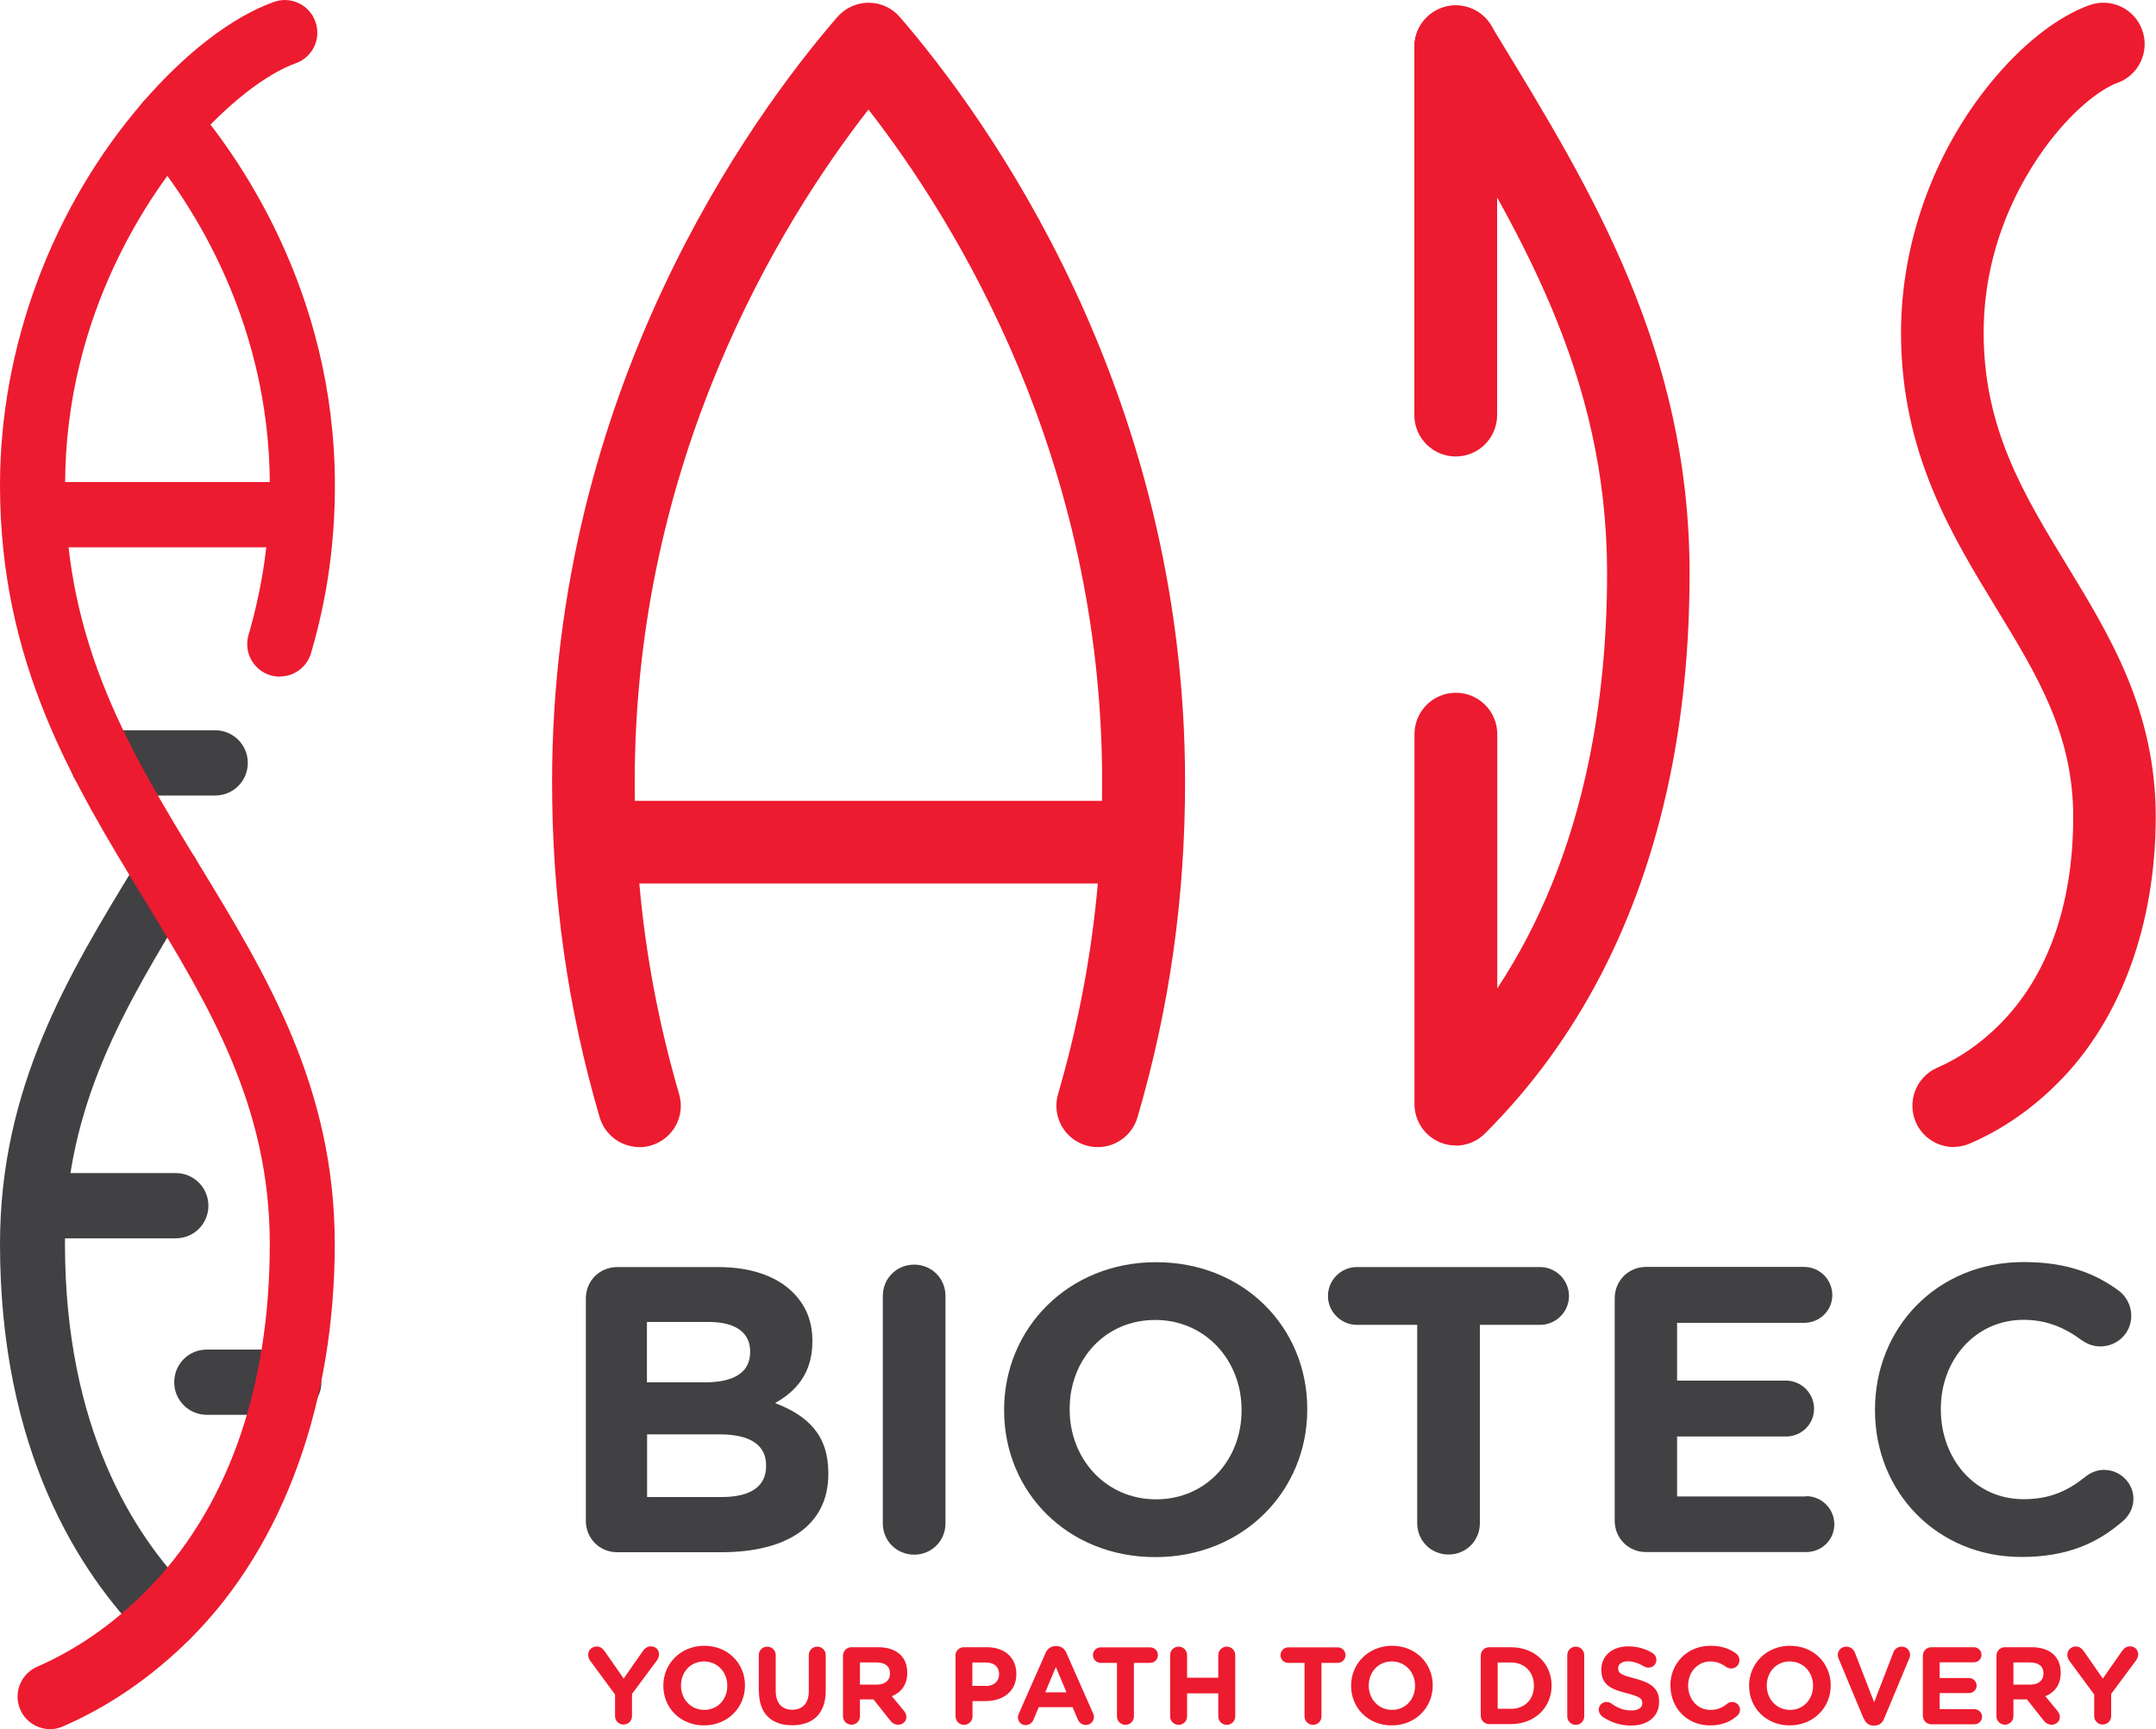
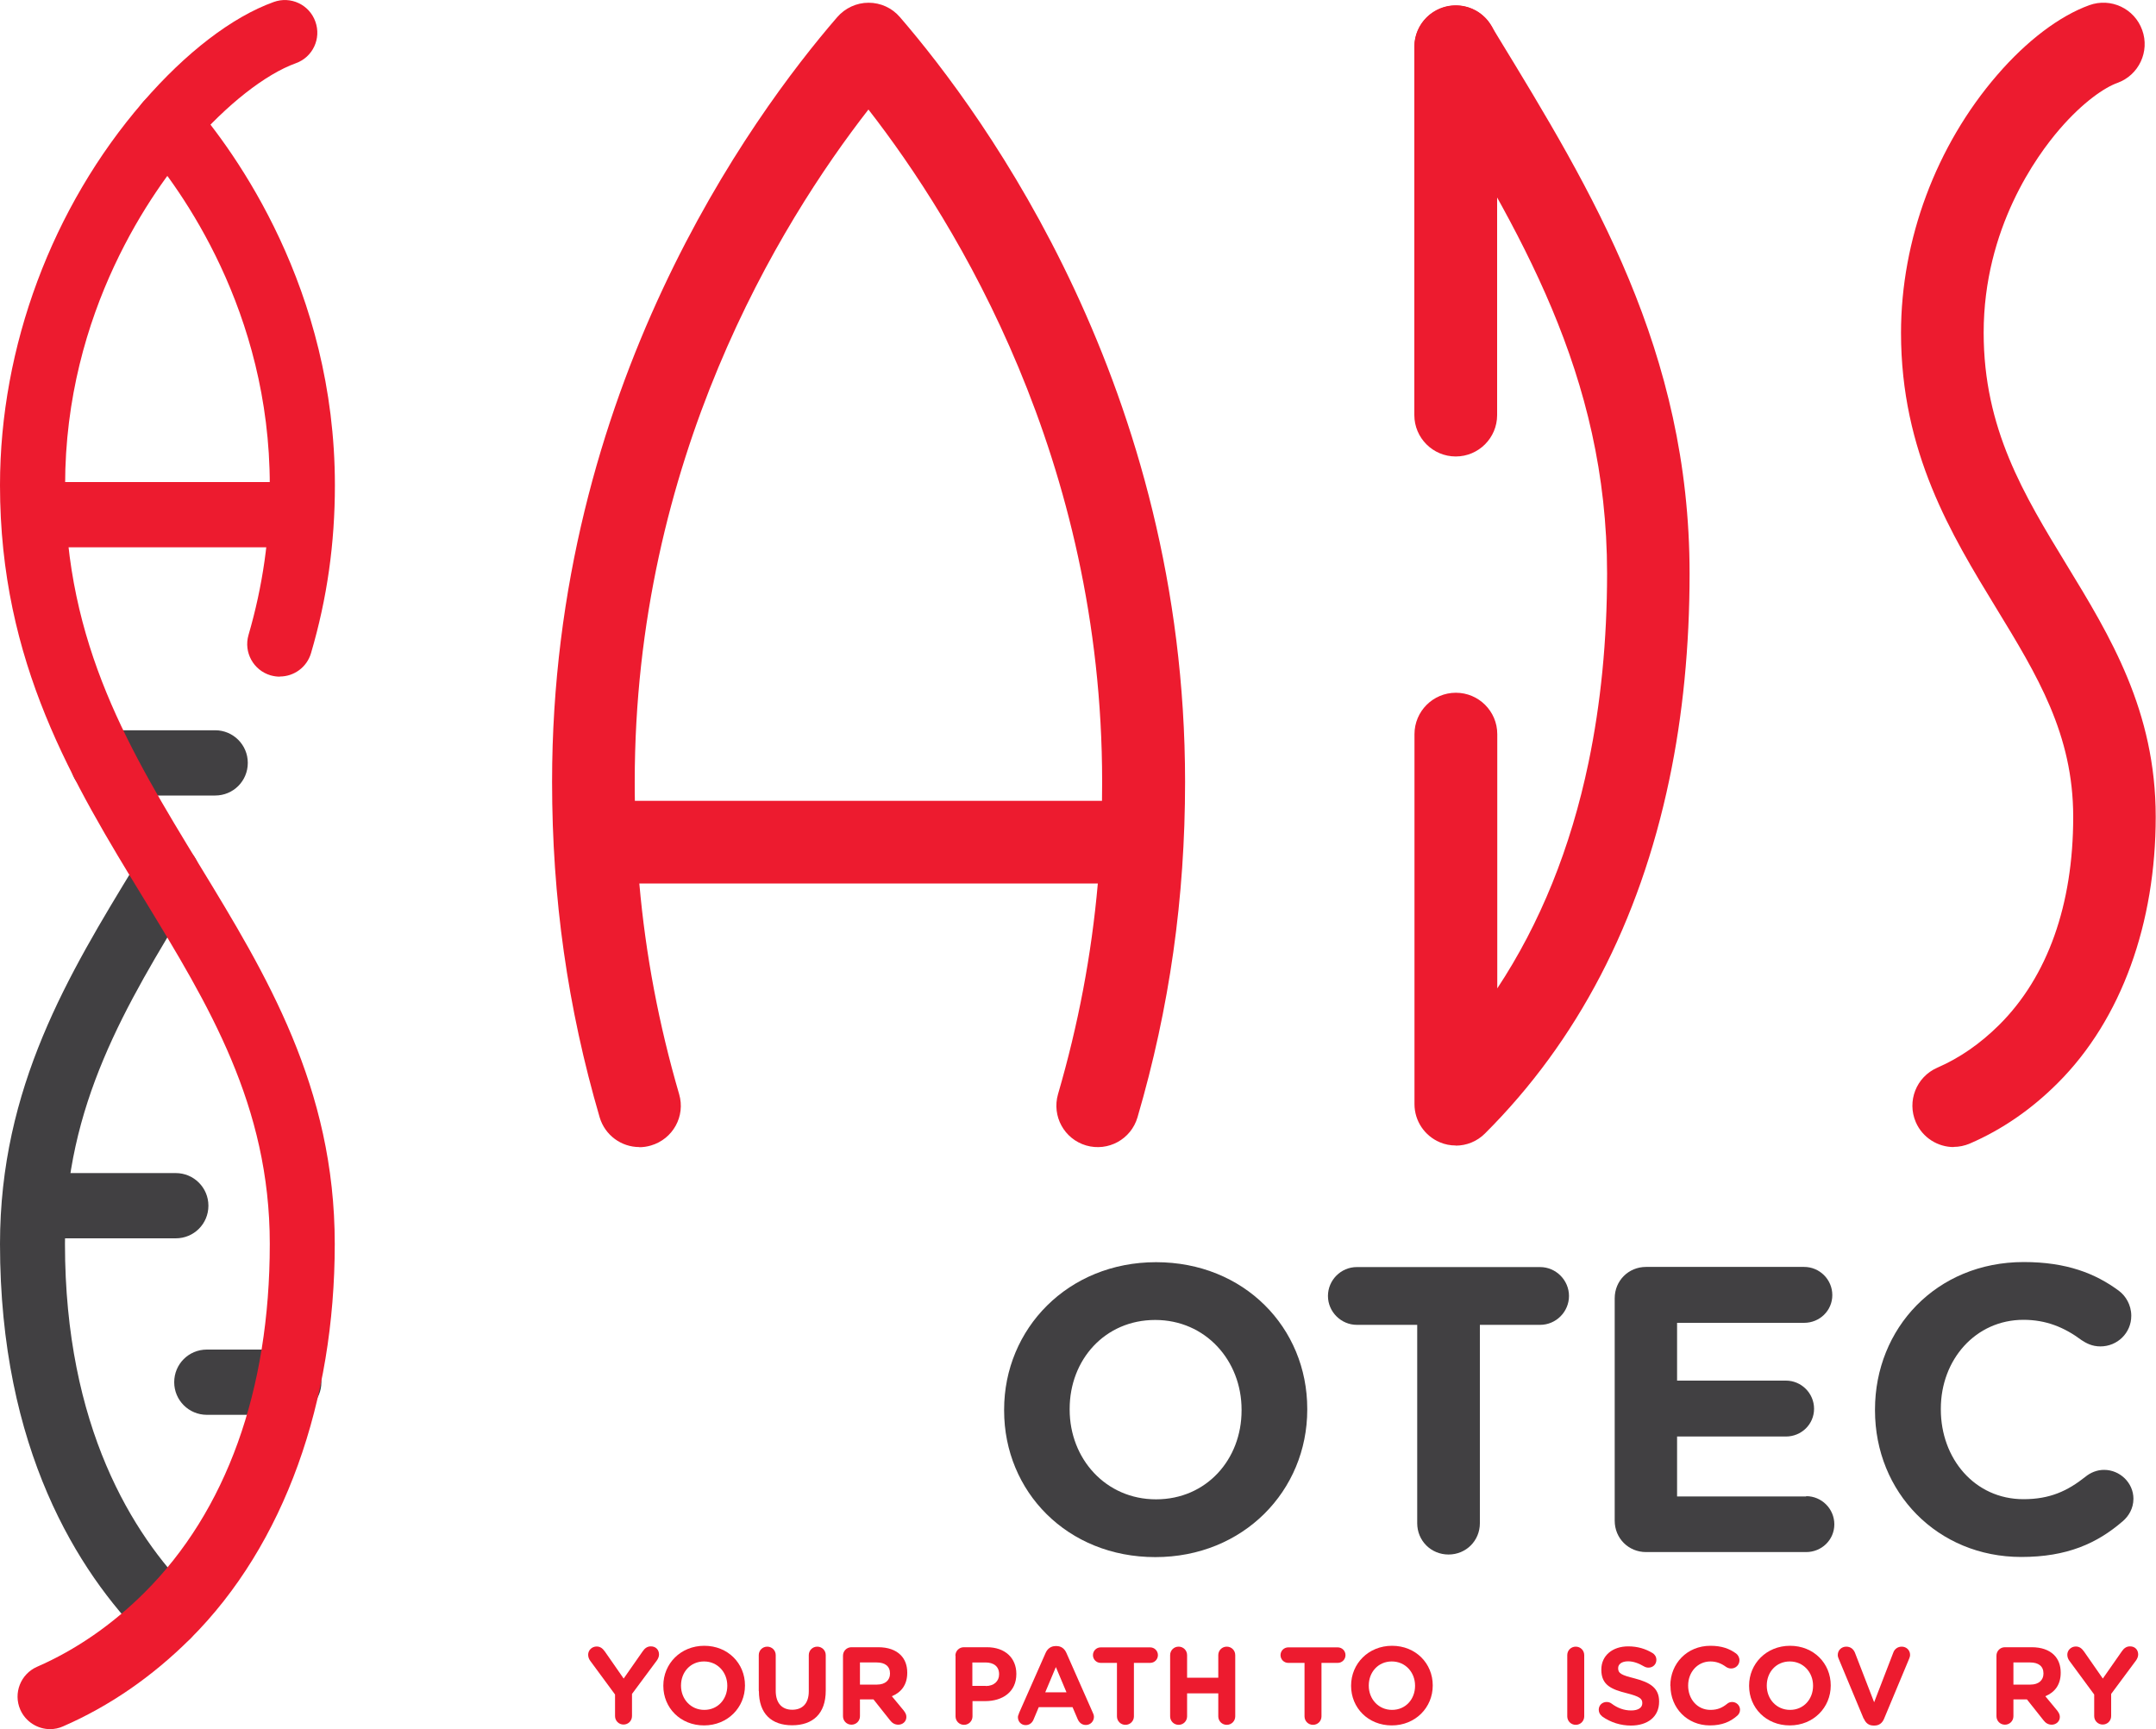
<svg xmlns="http://www.w3.org/2000/svg" id="Livello_1" viewBox="0 0 150 120.31">
  <defs>
    <style>.cls-1{fill:#ed1b2f;}.cls-2{fill:#414042;}</style>
  </defs>
  <path class="cls-1" d="m42.79,117.9l-1.73-2.35c-.08-.11-.14-.25-.14-.42,0-.31.26-.57.59-.57.27,0,.43.15.58.36l1.3,1.87,1.32-1.89c.14-.21.32-.35.57-.35.36,0,.57.25.57.57,0,.16-.08.31-.15.41l-1.73,2.33v1.54c0,.33-.26.59-.59.59s-.59-.26-.59-.59v-1.52Z" />
  <path class="cls-1" d="m46.15,117.3v-.02c0-1.52,1.2-2.77,2.85-2.77s2.83,1.23,2.83,2.75v.02c0,1.52-1.2,2.77-2.85,2.77s-2.83-1.23-2.83-2.75m4.45,0v-.02c0-.92-.67-1.68-1.62-1.68s-1.6.75-1.6,1.67v.02c0,.92.67,1.68,1.62,1.68s1.6-.75,1.6-1.67" />
  <path class="cls-1" d="m52.79,117.67v-2.51c0-.33.26-.59.59-.59s.59.26.59.59v2.48c0,.87.44,1.32,1.15,1.32s1.15-.44,1.15-1.28v-2.52c0-.33.26-.59.59-.59s.59.26.59.59v2.47c0,1.62-.91,2.41-2.34,2.41s-2.31-.8-2.31-2.38" />
  <path class="cls-1" d="m58.65,115.2c0-.33.26-.59.59-.59h1.86c.68,0,1.21.19,1.56.54.3.3.46.72.46,1.22v.02c0,.84-.42,1.36-1.07,1.63l.82.99c.11.15.19.27.19.45,0,.33-.27.54-.56.54-.27,0-.44-.13-.58-.31l-1.15-1.45h-.94v1.17c0,.33-.26.59-.59.59s-.59-.26-.59-.59v-4.22Zm2.37,2.01c.57,0,.9-.31.9-.76v-.02c0-.5-.35-.76-.92-.76h-1.17v1.54h1.19Z" />
  <path class="cls-1" d="m66.47,115.2c0-.33.26-.59.59-.59h1.6c1.28,0,2.05.76,2.05,1.85v.02c0,1.24-.96,1.88-2.16,1.88h-.89v1.06c0,.33-.26.59-.59.59s-.59-.26-.59-.59v-4.22Zm2.11,2.11c.59,0,.93-.35.93-.81v-.02c0-.53-.37-.81-.95-.81h-.91v1.63h.93Z" />
  <path class="cls-1" d="m70.89,119.21l1.86-4.21c.13-.29.37-.47.69-.47h.07c.32,0,.55.18.68.47l1.86,4.21c.04.08.06.16.06.24,0,.31-.24.57-.56.57-.28,0-.46-.16-.57-.4l-.36-.84h-2.35l-.37.88c-.1.23-.3.37-.54.37-.31,0-.54-.24-.54-.55,0-.08.03-.17.07-.25m3.31-1.48l-.74-1.76-.74,1.76h1.48Z" />
  <path class="cls-1" d="m77.71,115.7h-1.13c-.3,0-.54-.24-.54-.54s.24-.54.54-.54h3.44c.3,0,.54.24.54.54s-.24.54-.54.54h-1.13v3.72c0,.33-.26.59-.59.59s-.59-.26-.59-.59v-3.72Z" />
  <path class="cls-1" d="m81.41,115.16c0-.33.26-.59.59-.59s.59.26.59.59v1.57h2.17v-1.57c0-.33.26-.59.59-.59s.59.26.59.59v4.26c0,.33-.26.59-.59.59s-.59-.26-.59-.59v-1.6h-2.17v1.6c0,.33-.26.59-.59.59s-.59-.26-.59-.59v-4.26Z" />
  <path class="cls-1" d="m90.76,115.7h-1.13c-.3,0-.54-.24-.54-.54s.24-.54.54-.54h3.44c.3,0,.54.24.54.54s-.24.54-.54.54h-1.13v3.72c0,.33-.26.59-.59.59s-.59-.26-.59-.59v-3.72Z" />
  <path class="cls-1" d="m94,117.3v-.02c0-1.52,1.2-2.77,2.85-2.77s2.83,1.23,2.83,2.75v.02c0,1.52-1.2,2.77-2.85,2.77s-2.83-1.23-2.83-2.75m4.45,0v-.02c0-.92-.67-1.68-1.62-1.68s-1.6.75-1.6,1.67v.02c0,.92.67,1.68,1.62,1.68s1.6-.75,1.6-1.67" />
-   <path class="cls-1" d="m103.02,115.2c0-.33.26-.59.59-.59h1.5c1.68,0,2.84,1.15,2.84,2.66v.02c0,1.5-1.16,2.67-2.84,2.67h-1.5c-.33,0-.59-.26-.59-.59v-4.17Zm2.09,3.7c.96,0,1.61-.65,1.61-1.6v-.02c0-.95-.65-1.61-1.61-1.61h-.91v3.22h.91Z" />
  <path class="cls-1" d="m109.04,115.16c0-.33.26-.59.59-.59s.59.26.59.59v4.26c0,.33-.26.59-.59.59s-.59-.26-.59-.59v-4.26Z" />
  <path class="cls-1" d="m111.45,119.4c-.13-.09-.22-.26-.22-.44,0-.31.24-.54.55-.54.15,0,.26.05.34.11.4.3.85.48,1.37.48.48,0,.77-.19.77-.5v-.02c0-.3-.18-.45-1.08-.68-1.08-.27-1.77-.57-1.77-1.63v-.02c0-.97.78-1.61,1.87-1.61.65,0,1.21.17,1.7.47.13.08.26.24.26.47,0,.31-.24.54-.55.54-.11,0-.21-.03-.3-.08-.39-.23-.76-.36-1.12-.36-.45,0-.69.21-.69.47v.02c0,.35.23.47,1.15.7,1.08.28,1.7.67,1.7,1.6v.02c0,1.06-.81,1.66-1.96,1.66-.7,0-1.41-.21-2.01-.64" />
  <path class="cls-1" d="m116.21,117.3v-.02c0-1.52,1.15-2.77,2.79-2.77.8,0,1.34.21,1.79.54.12.09.23.26.23.47,0,.32-.26.57-.58.57-.16,0-.27-.06-.35-.11-.33-.24-.67-.38-1.09-.38-.9,0-1.55.75-1.55,1.67v.02c0,.92.63,1.68,1.55,1.68.5,0,.82-.15,1.16-.42.09-.08.21-.13.35-.13.3,0,.55.24.55.54,0,.18-.09.33-.2.42-.48.42-1.05.67-1.9.67-1.57,0-2.74-1.21-2.74-2.75" />
  <path class="cls-1" d="m121.69,117.3v-.02c0-1.52,1.2-2.77,2.85-2.77s2.83,1.23,2.83,2.75v.02c0,1.52-1.2,2.77-2.85,2.77s-2.83-1.23-2.83-2.75m4.45,0v-.02c0-.92-.67-1.68-1.62-1.68s-1.6.75-1.6,1.67v.02c0,.92.67,1.68,1.62,1.68s1.6-.75,1.6-1.67" />
  <path class="cls-1" d="m129.66,119.58l-1.73-4.15c-.04-.09-.07-.18-.07-.28,0-.33.26-.58.59-.58.31,0,.5.18.6.41l1.34,3.46,1.35-3.5c.08-.19.28-.37.57-.37.32,0,.58.24.58.57,0,.09-.03.19-.06.26l-1.75,4.19c-.12.29-.34.47-.66.47h-.08c-.32,0-.54-.18-.66-.47" />
-   <path class="cls-1" d="m133.78,119.37v-4.17c0-.33.26-.59.59-.59h2.96c.29,0,.53.24.53.53s-.24.52-.53.52h-2.38v1.09h2.04c.29,0,.53.24.53.53s-.24.52-.53.52h-2.04v1.12h2.42c.29,0,.53.24.53.53s-.24.52-.53.52h-3c-.33,0-.59-.26-.59-.59" />
  <path class="cls-1" d="m138.9,115.2c0-.33.26-.59.59-.59h1.86c.68,0,1.21.19,1.56.54.3.3.46.72.46,1.22v.02c0,.84-.42,1.36-1.07,1.63l.82.99c.11.15.19.27.19.45,0,.33-.28.54-.56.54-.27,0-.44-.13-.58-.31l-1.15-1.45h-.94v1.17c0,.33-.26.59-.59.59s-.59-.26-.59-.59v-4.22Zm2.37,2.01c.57,0,.9-.31.9-.76v-.02c0-.5-.35-.76-.92-.76h-1.17v1.54h1.19Z" />
  <path class="cls-1" d="m145.7,117.9l-1.73-2.35c-.08-.11-.14-.25-.14-.42,0-.31.26-.57.59-.57.27,0,.43.15.58.36l1.3,1.87,1.32-1.89c.14-.21.32-.35.57-.35.36,0,.57.25.57.57,0,.16-.08.31-.15.41l-1.73,2.33v1.54c0,.33-.26.59-.59.59s-.59-.26-.59-.59v-1.52Z" />
-   <path class="cls-2" d="m53.91,97.63c1.42-.79,2.61-2.04,2.61-4.28v-.06c0-1.36-.45-2.47-1.36-3.37-1.13-1.13-2.92-1.76-5.19-1.76h-7.03c-1.22,0-2.18.96-2.18,2.18v15.48c0,1.22.96,2.18,2.18,2.18h7.26c4.48,0,7.43-1.81,7.43-5.44v-.06c0-2.66-1.42-4-3.71-4.88m-8.9-5.64h4.31c1.84,0,2.86.74,2.86,2.04v.06c0,1.47-1.22,2.1-3.15,2.1h-4.03v-4.2Zm8.28,10.03c0,1.47-1.16,2.15-3.09,2.15h-5.19v-4.36h5.05c2.24,0,3.23.82,3.23,2.15v.06Z" />
-   <path class="cls-2" d="m63.6,87.99c-1.22,0-2.18.96-2.18,2.18v15.82c0,1.22.96,2.18,2.18,2.18s2.18-.96,2.18-2.18v-15.82c0-1.22-.96-2.18-2.18-2.18" />
  <path class="cls-2" d="m80.43,87.82c-6.12,0-10.57,4.62-10.57,10.26v.06c0,5.64,4.39,10.2,10.52,10.2s10.57-4.62,10.57-10.26v-.06c0-5.64-4.39-10.2-10.52-10.2m5.95,10.32c0,3.4-2.44,6.18-5.95,6.18s-6.01-2.83-6.01-6.24v-.06c0-3.4,2.44-6.18,5.95-6.18s6.01,2.83,6.01,6.24v.06Z" />
  <path class="cls-2" d="m107.16,88.16h-12.76c-1.11,0-2.01.91-2.01,2.01s.91,2.01,2.01,2.01h4.2v13.8c0,1.22.96,2.18,2.18,2.18s2.18-.96,2.18-2.18v-13.8h4.19c1.11,0,2.01-.91,2.01-2.01s-.91-2.01-2.01-2.01" />
  <path class="cls-2" d="m125.67,104.12h-8.99v-4.17h7.57c1.08,0,1.96-.85,1.96-1.93s-.88-1.96-1.96-1.96h-7.57v-4.02h8.84c1.08,0,1.96-.85,1.96-1.93s-.88-1.96-1.96-1.96h-11c-1.22,0-2.18.96-2.18,2.18v15.48c0,1.22.96,2.18,2.18,2.18h11.14c1.08,0,1.96-.85,1.96-1.93s-.88-1.96-1.96-1.96" />
  <path class="cls-2" d="m146.39,102.27c-.51,0-.96.2-1.3.48-1.25.99-2.47,1.56-4.31,1.56-3.4,0-5.75-2.83-5.75-6.24v-.06c0-3.4,2.41-6.18,5.75-6.18,1.56,0,2.83.51,4.05,1.42.31.2.71.43,1.3.43,1.19,0,2.15-.94,2.15-2.13,0-.77-.4-1.39-.85-1.73-1.64-1.22-3.66-2.01-6.63-2.01-6.09,0-10.35,4.62-10.35,10.26v.06c0,5.7,4.34,10.2,10.18,10.2,3.17,0,5.27-.94,7.06-2.49.4-.34.74-.88.74-1.56,0-1.11-.94-2.01-2.04-2.01" />
  <path class="cls-2" d="m11.65,114.68c-.58,0-1.17-.22-1.61-.67-4.58-4.63-10.04-13.15-10.04-27.46,0-10.92,4.78-18.76,9.4-26.34l.31-.51c.65-1.07,2.05-1.41,3.11-.76,1.07.65,1.41,2.05.75,3.11l-.31.51c-4.5,7.37-8.74,14.33-8.74,23.98,0,12.77,4.75,20.25,8.73,24.27.88.89.87,2.32-.02,3.2-.44.44-1.02.65-1.59.65" />
  <path class="cls-1" d="m19.47,47.08c-.21,0-.42-.03-.64-.09-1.2-.35-1.89-1.61-1.54-2.81.99-3.4,1.48-6.81,1.48-10.41,0-12.14-6.18-20.61-8.83-23.69-.82-.95-.71-2.38.23-3.2.95-.82,2.38-.71,3.2.23,2.99,3.46,9.93,12.98,9.93,26.65,0,4.05-.54,7.87-1.66,11.68-.29.99-1.19,1.63-2.17,1.63" />
  <path class="cls-1" d="m20.27,38.08H2.6c-1.25,0-2.27-1.01-2.27-2.27s1.01-2.27,2.27-2.27h17.67c1.25,0,2.27,1.01,2.27,2.27s-1.01,2.27-2.27,2.27" />
  <path class="cls-2" d="m14.97,55.35h-7.79c-1.25,0-2.27-1.01-2.27-2.27s1.01-2.27,2.27-2.27h7.79c1.25,0,2.27,1.01,2.27,2.27s-1.01,2.27-2.27,2.27" />
  <path class="cls-2" d="m12.23,86.16H2.84c-1.25,0-2.27-1.01-2.27-2.27s1.01-2.27,2.27-2.27h9.39c1.25,0,2.27,1.01,2.27,2.27s-1.01,2.27-2.27,2.27" />
  <path class="cls-2" d="m20.09,98.44h-5.7c-1.25,0-2.27-1.01-2.27-2.27s1.01-2.27,2.27-2.27h5.7c1.25,0,2.27,1.01,2.27,2.27s-1.01,2.27-2.27,2.27" />
  <path class="cls-1" d="m3.49,120.31c-.87,0-1.71-.51-2.08-1.36-.5-1.15.03-2.48,1.17-2.98,2.7-1.18,5.21-2.91,7.47-5.16,5.7-5.68,8.72-14.07,8.72-24.26,0-9.65-4.25-16.61-8.74-23.98C5.1,54.49,0,46.14,0,33.76,0,24.13,3.62,14.42,9.94,7.11,12.92,3.66,16.15,1.18,19.04.14c1.18-.43,2.48.18,2.9,1.36.43,1.18-.18,2.48-1.36,2.9-2.11.76-4.81,2.88-7.22,5.67-2.66,3.07-8.83,11.54-8.83,23.69,0,11.11,4.55,18.56,9.36,26.45,4.62,7.58,9.4,15.41,9.4,26.34s-3.48,20.92-10.05,27.47c-2.66,2.65-5.64,4.7-8.86,6.1-.29.13-.6.19-.9.19" />
  <path class="cls-1" d="m44.48,79.81c-1.25,0-2.39-.82-2.76-2.07-2.23-7.63-3.31-15.26-3.31-23.34,0-27.3,13.87-46.3,19.84-53.21.55-.63,1.34-1,2.18-1h0c.84,0,1.63.36,2.18,1,5.96,6.91,19.84,25.93,19.84,53.21,0,8.08-1.08,15.72-3.31,23.34-.45,1.53-2.04,2.4-3.57,1.96-1.53-.45-2.4-2.04-1.96-3.57,1.41-4.84,2.33-9.68,2.77-14.66h-31.9c.44,4.98,1.36,9.82,2.77,14.66.45,1.53-.43,3.12-1.96,3.57-.27.08-.54.12-.81.12m-.31-24.1h32.5c0-.44.01-.88.01-1.32,0-22.43-10.09-38.85-16.26-46.78-6.17,7.93-16.26,24.34-16.26,46.78,0,.44,0,.88.01,1.32" />
  <path class="cls-1" d="m135.93,79.81c-1.11,0-2.17-.65-2.64-1.73-.63-1.46.03-3.15,1.49-3.79,1.58-.69,2.99-1.67,4.32-2.99,3.36-3.35,5.14-8.35,5.14-14.46,0-5.75-2.49-9.83-5.37-14.55-3.1-5.08-6.61-10.83-6.61-19.13,0-6.48,2.44-13.02,6.69-17.94,2.06-2.39,4.34-4.11,6.41-4.86,1.5-.54,3.14.23,3.68,1.73.54,1.49-.23,3.14-1.73,3.68-.87.31-2.38,1.32-4.01,3.21-1.59,1.84-5.29,6.9-5.29,14.17,0,6.68,2.8,11.27,5.76,16.13,3.05,5,6.21,10.18,6.21,17.55s-2.36,14.09-6.83,18.54c-1.82,1.82-3.87,3.23-6.09,4.19-.37.16-.76.24-1.15.24" />
  <path class="cls-1" d="m101.28,79.7c-.37,0-.75-.07-1.1-.22-1.07-.45-1.77-1.49-1.77-2.66v-25.74c0-1.59,1.29-2.88,2.88-2.88s2.88,1.29,2.88,2.88v17.69c2.98-4.51,5.11-9.77,6.35-15.72,0,0,0,0,0,0,.85-4.08,1.29-8.5,1.29-13.15,0-13.87-6.09-23.85-12.53-34.41l-.45-.73c-.83-1.36-.4-3.13.96-3.95,1.36-.83,3.13-.4,3.95.96l.44.73c6.58,10.78,13.37,21.92,13.37,37.41,0,5.04-.47,9.87-1.41,14.33,0,0,0,0,0,0-2.08,9.93-6.4,18.22-12.83,24.63-.55.55-1.28.84-2.03.84" />
  <path class="cls-1" d="m101.28,31.76h0c-1.59,0-2.88-1.29-2.88-2.88V3.25c0-1.59,1.29-2.88,2.88-2.88s2.88,1.29,2.88,2.88v25.63c0,1.59-1.29,2.88-2.88,2.88" />
</svg>